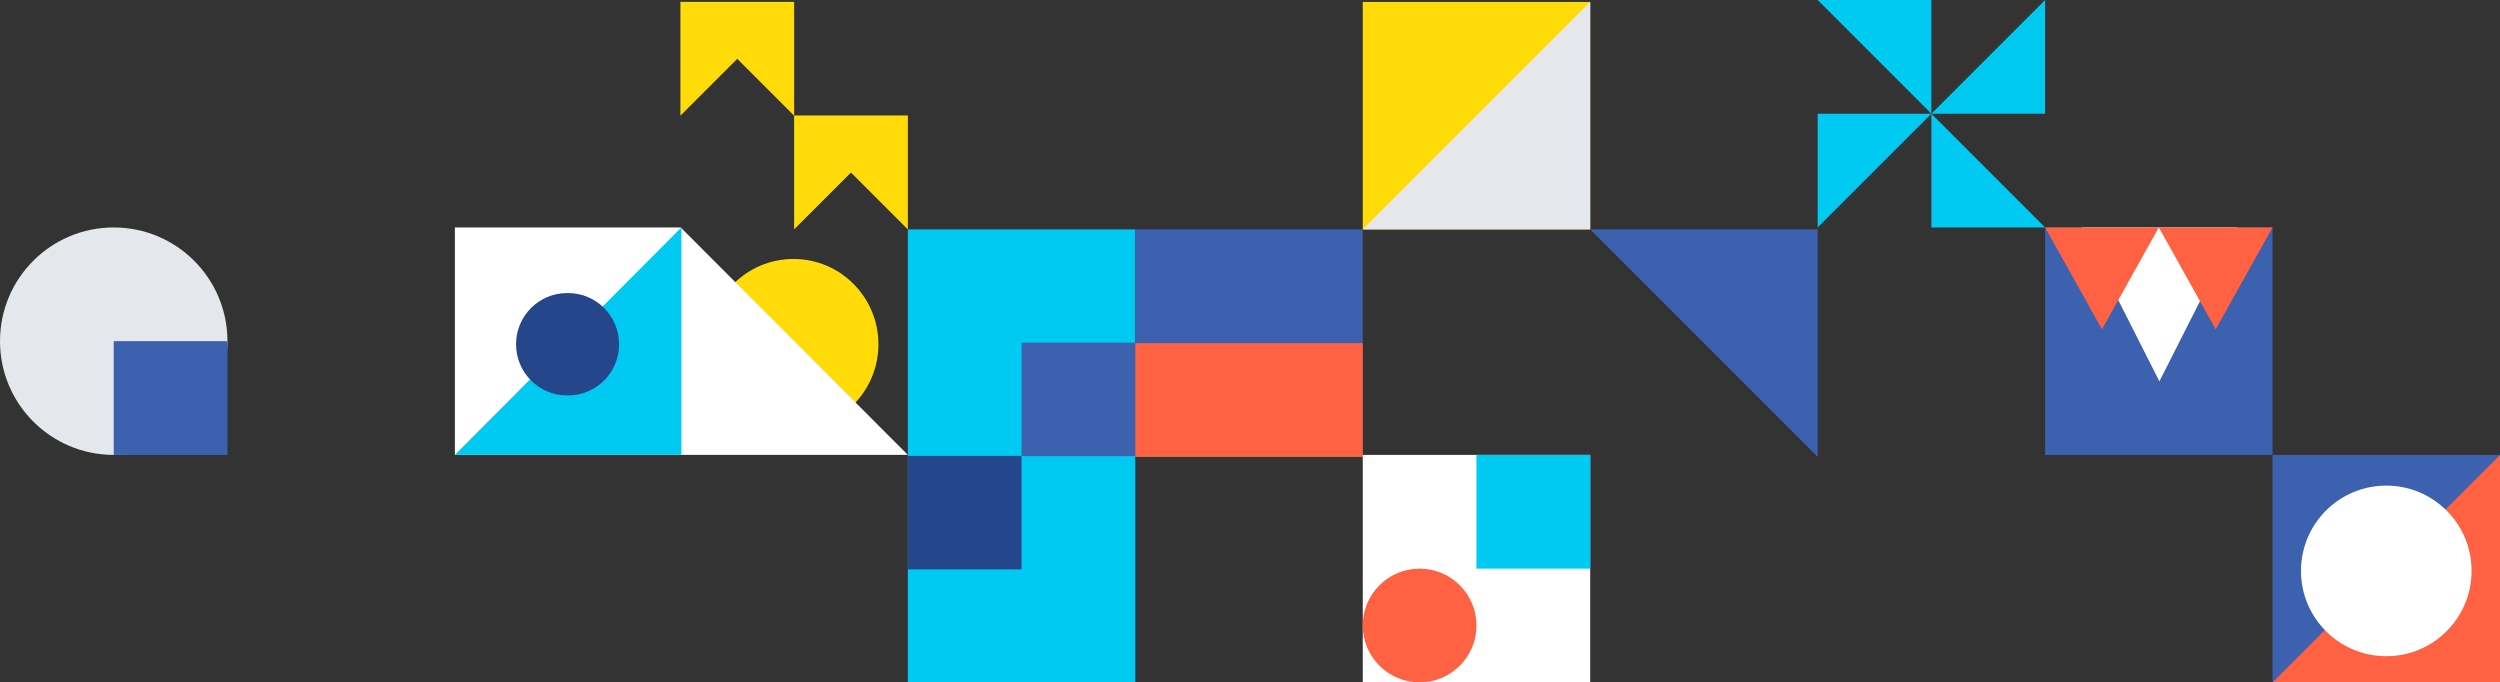
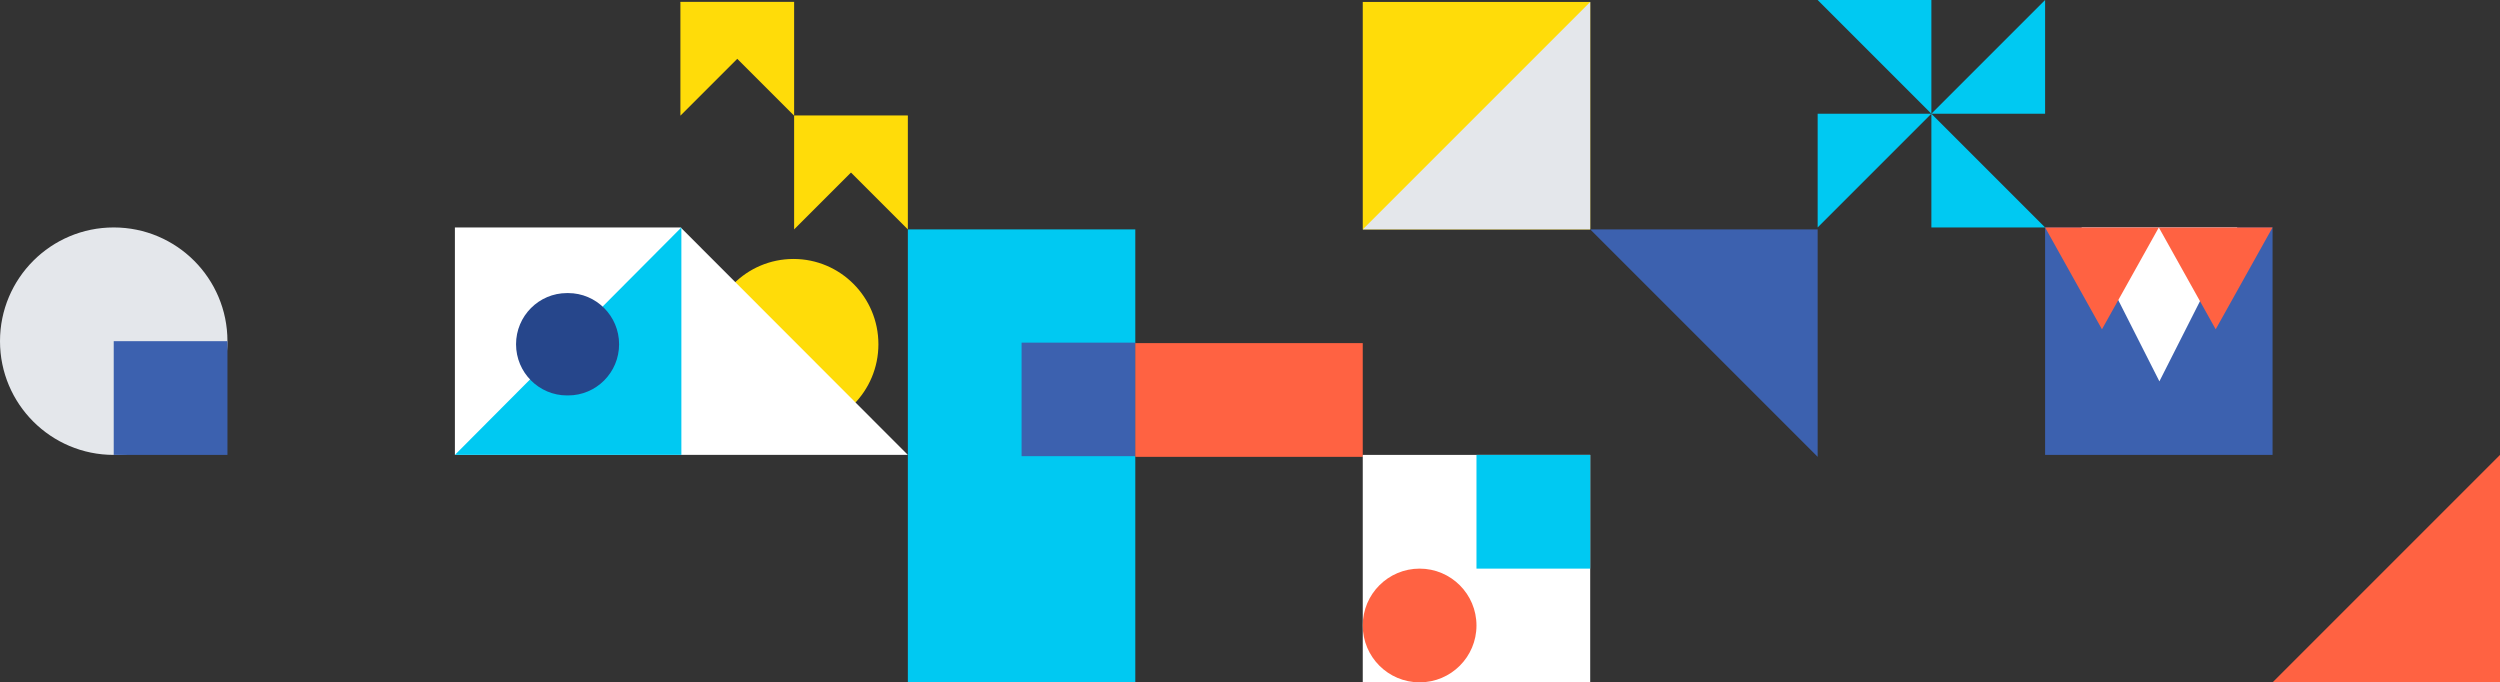
<svg xmlns="http://www.w3.org/2000/svg" width="1286px" height="351px" viewBox="0 0 1286 351" version="1.1">
  <rect x="0" y="0" width="1286" height="351" fill="#333333" stroke="none" />
  <title>1</title>
  <desc>Created with Sketch.</desc>
  <g id="Page-1" stroke="none" stroke-width="1" fill="none" fill-rule="evenodd">
    <g id="Artboard" transform="translate(-322, -765)">
      <g id="Group-22" transform="translate(106, 413)">
        <g id="1" transform="translate(216, 352)">
          <path d="M408.168,133.21 C432.295,133.21 451.855,152.854 451.855,177.085 C451.855,201.316 432.295,220.96 408.168,220.96 C384.04,220.96 364.48,201.316 364.48,177.085 C364.48,152.854 384.04,133.21 408.168,133.21 Z" id="Shape" fill="#FFDC09" />
          <polygon id="Shape" fill="#FFFFFF" points="234 117 350.137 117 467 234 234 234" />
          <polygon id="Shape" fill="#00C9F2" transform="translate(292.25, 175.5) scale(-1, 1) translate(-292.25, -175.5) " points="234 117 350.5 234 234 234" />
          <path d="M291.668,150.76 L292.25,150.76 C306.727,150.76 318.462,162.546 318.462,177.085 C318.462,191.624 306.727,203.41 292.25,203.41 L291.668,203.41 C277.191,203.41 265.455,191.624 265.455,177.085 C265.455,162.546 277.191,150.76 291.668,150.76 Z" id="Shape" fill="#26468B" />
          <g id="Module" transform="translate(467, 118)">
            <rect id="Shape" fill="#00C9F2" x="0" y="0" width="117" height="233" />
            <rect id="Shape" fill="#3C61AF" x="58.5" y="58.25" width="58.5" height="58.396" />
-             <rect id="Shape" fill="#26468B" x="0" y="116.5" width="58.5" height="58.396" />
          </g>
          <g id="Module" transform="translate(642.5, 176.5) rotate(-90) translate(-642.5, -176.5) translate(584, 118)">
-             <rect id="Shape" fill="#3C61AF" x="0" y="0" width="117" height="117" />
            <rect id="Shape" fill="#FF6242" x="0" y="0" width="58.5" height="117" />
          </g>
          <g id="Module" transform="translate(701, 1)">
            <rect id="Shape" fill="#FFDC09" x="0" y="0" width="117" height="117" />
            <polygon id="Shape" fill="#E4E7EB" transform="translate(58.5, 58.5) scale(-1, 1) translate(-58.5, -58.5) " points="0 0 117 117 0 117" />
          </g>
          <g id="Module" transform="translate(701, 234)">
            <rect id="Shape" fill="#FFFFFF" x="0" y="0" width="117" height="117" />
            <path d="M29.25,58.5 C45.404,58.5 58.5,71.596 58.5,87.75 C58.5,103.904 45.404,117 29.25,117 C13.096,117 0,103.904 0,87.75 C0,71.596 13.096,58.5 29.25,58.5 Z" id="Shape" fill="#FF6242" />
            <rect id="Shape" fill="#00C9F2" x="58.5" y="0" width="58.5" height="58.5" />
          </g>
          <g id="Module" transform="translate(1227.5, 292.5) rotate(-270) translate(-1227.5, -292.5) translate(1169, 234)">
-             <polygon id="Shape" fill="#3C61AF" points="0 -1.01481323e-16 117 0 117 117 0 117" />
            <polygon id="Shape" fill="#FF6242" transform="translate(58.5, 58.5) scale(-1, -1) translate(-58.5, -58.5) " points="0 0 117 117 0 117" />
-             <path d="M59.67,14.625 C83.901,14.625 103.545,34.269 103.545,58.5 C103.545,82.731 83.901,102.375 59.67,102.375 C35.439,102.375 15.795,82.731 15.795,58.5 C15.795,34.269 35.439,14.625 59.67,14.625 Z" id="Shape" fill="#FFFFFF" />
          </g>
          <g id="Module" transform="translate(818, 118)" fill="#3C61AF">
            <polygon id="Shape" transform="translate(58.5, 58.5) scale(-1, -1) translate(-58.5, -58.5) " points="0 0 117 117 0 117" />
          </g>
          <g id="Module" transform="translate(1110.5, 175) rotate(-180) translate(-1110.5, -175) translate(1052, 116)">
            <rect id="Shape" fill="#3C61AF" x="0" y="0" width="117" height="117" />
            <g id="Shape" transform="translate(0, 37.44)">
              <polygon id="Triangle" fill="#FFFFFF" points="58.208 0.394 98.28 79.56 18.135 79.56" />
              <polygon id="Triangle" fill="#FF6242" points="29.25 27.171 58.5 79.56 0 79.56" />
              <polygon id="Triangle" fill="#FF6242" points="87.75 27.171 117 79.56 58.5 79.56" />
            </g>
          </g>
          <g id="Module" transform="translate(0, 117)">
            <path d="M58.5,0 C90.809,0 117,26.191 117,58.5 C117,90.809 90.809,117 58.5,117 C26.191,117 0,90.809 0,58.5 C0,26.191 26.191,0 58.5,0 Z" id="Shape" fill="#E4E7EB" />
            <rect id="Shape" fill="#3C61AF" x="58.5" y="58.5" width="58.5" height="58.5" />
          </g>
          <g id="Module" transform="translate(935, 0)" fill="#00C9F2">
            <polygon id="Shape" transform="translate(29.25, 29.25) scale(-1, -1) translate(-29.25, -29.25) " points="0 0 58.5 58.5 0 58.5" />
            <polygon id="Shape" transform="translate(87.75, 87.75) scale(-1, -1) rotate(-180) translate(-87.75, -87.75) " points="58.5 58.5 117 117 58.5 117" />
            <polygon id="Shape" transform="translate(29.25, 87.75) scale(-1, -1) rotate(-90) translate(-29.25, -87.75) " points="1.69900205e-12 58.5 58.5 117 1.69900205e-12 117" />
            <polygon id="Shape" transform="translate(87.75, 29.25) scale(-1, -1) rotate(-270) translate(-87.75, -29.25) " points="58.5 3.09063886e-12 117 58.5 58.5 58.5" />
          </g>
          <g id="Module" transform="translate(350, 1)" fill="#FFDC09">
            <polygon id="Shape" transform="translate(29.25, 29.25) scale(-1, -1) translate(-29.25, -29.25) " points="0 0 58.5 58.5 0 58.5" />
            <polygon id="Shape" transform="translate(29.25, 29.25) scale(-1, -1) rotate(-90) translate(-29.25, -29.25) " points="4.45686123e-12 -1.21577748e-12 58.5 58.5 4.45686123e-12 58.5" />
            <polygon id="Shape" transform="translate(87.75, 87.75) scale(-1, -1) rotate(-90) translate(-87.75, -87.75) " points="58.5 58.5 117 117 58.5 117" />
            <polygon id="Shape" transform="translate(87.75, 87.75) scale(-1, -1) translate(-87.75, -87.75) " points="58.5 58.5 117 117 58.5 117" />
          </g>
        </g>
      </g>
    </g>
  </g>
</svg>